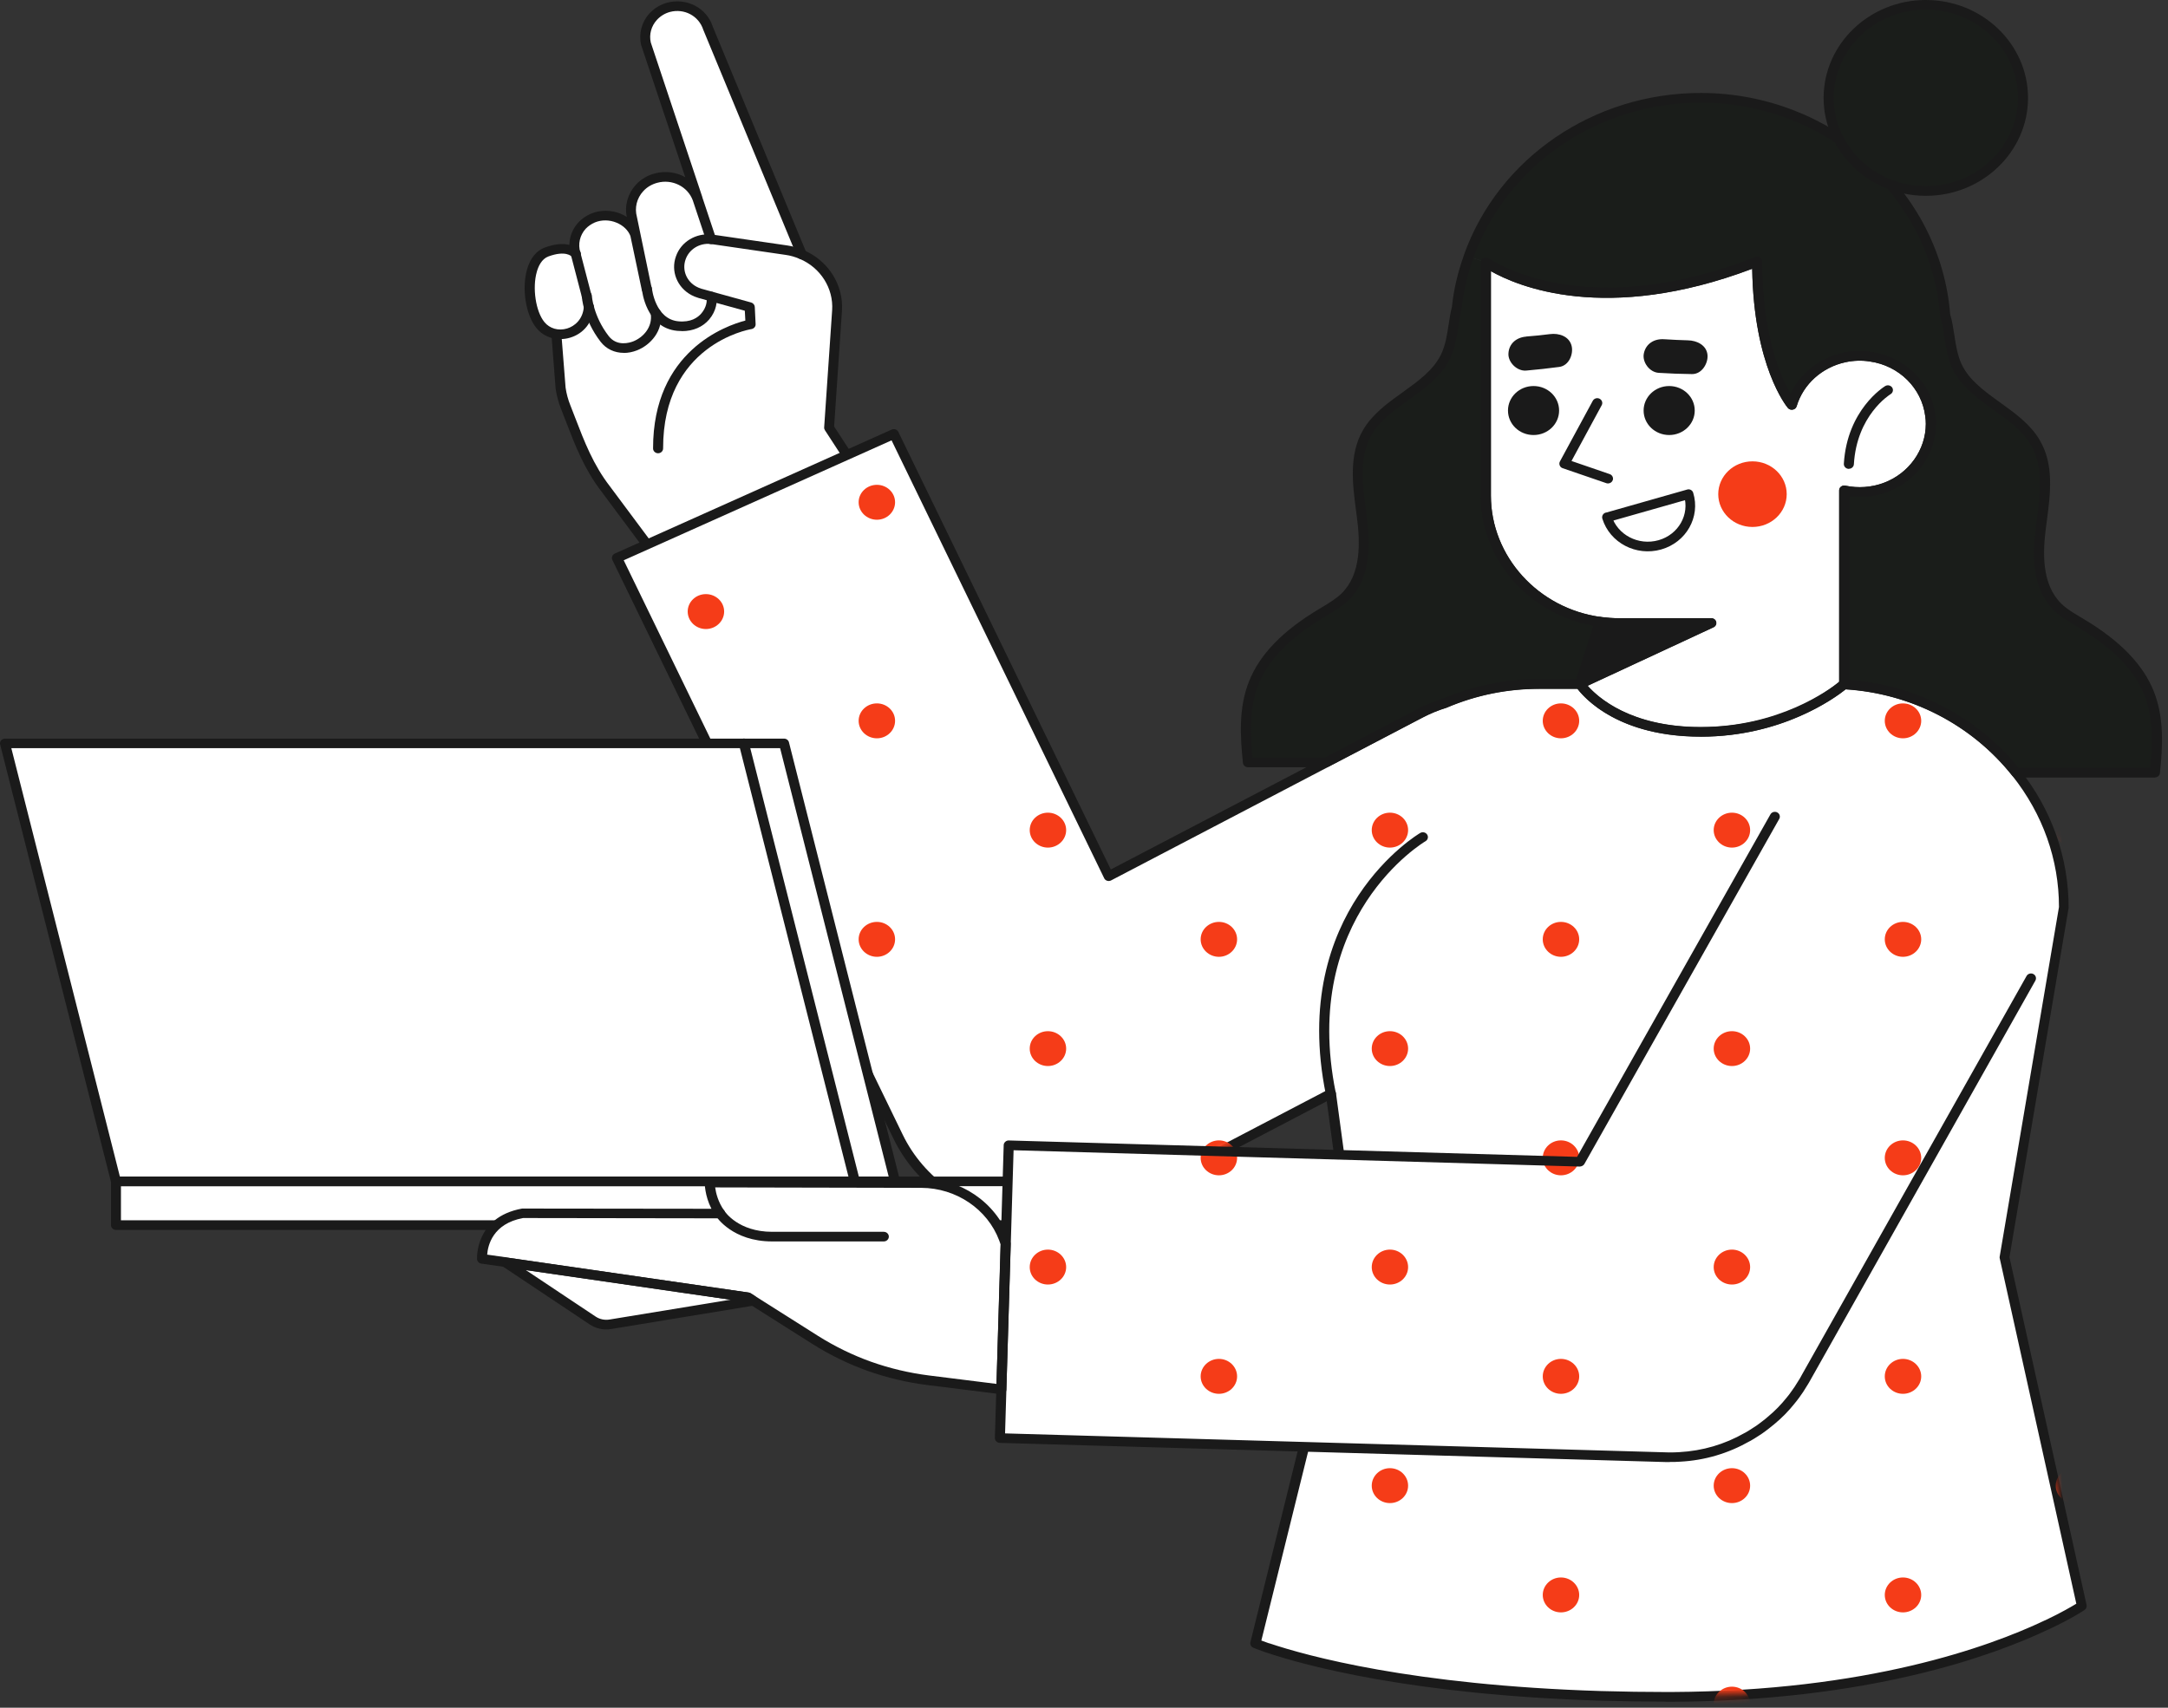
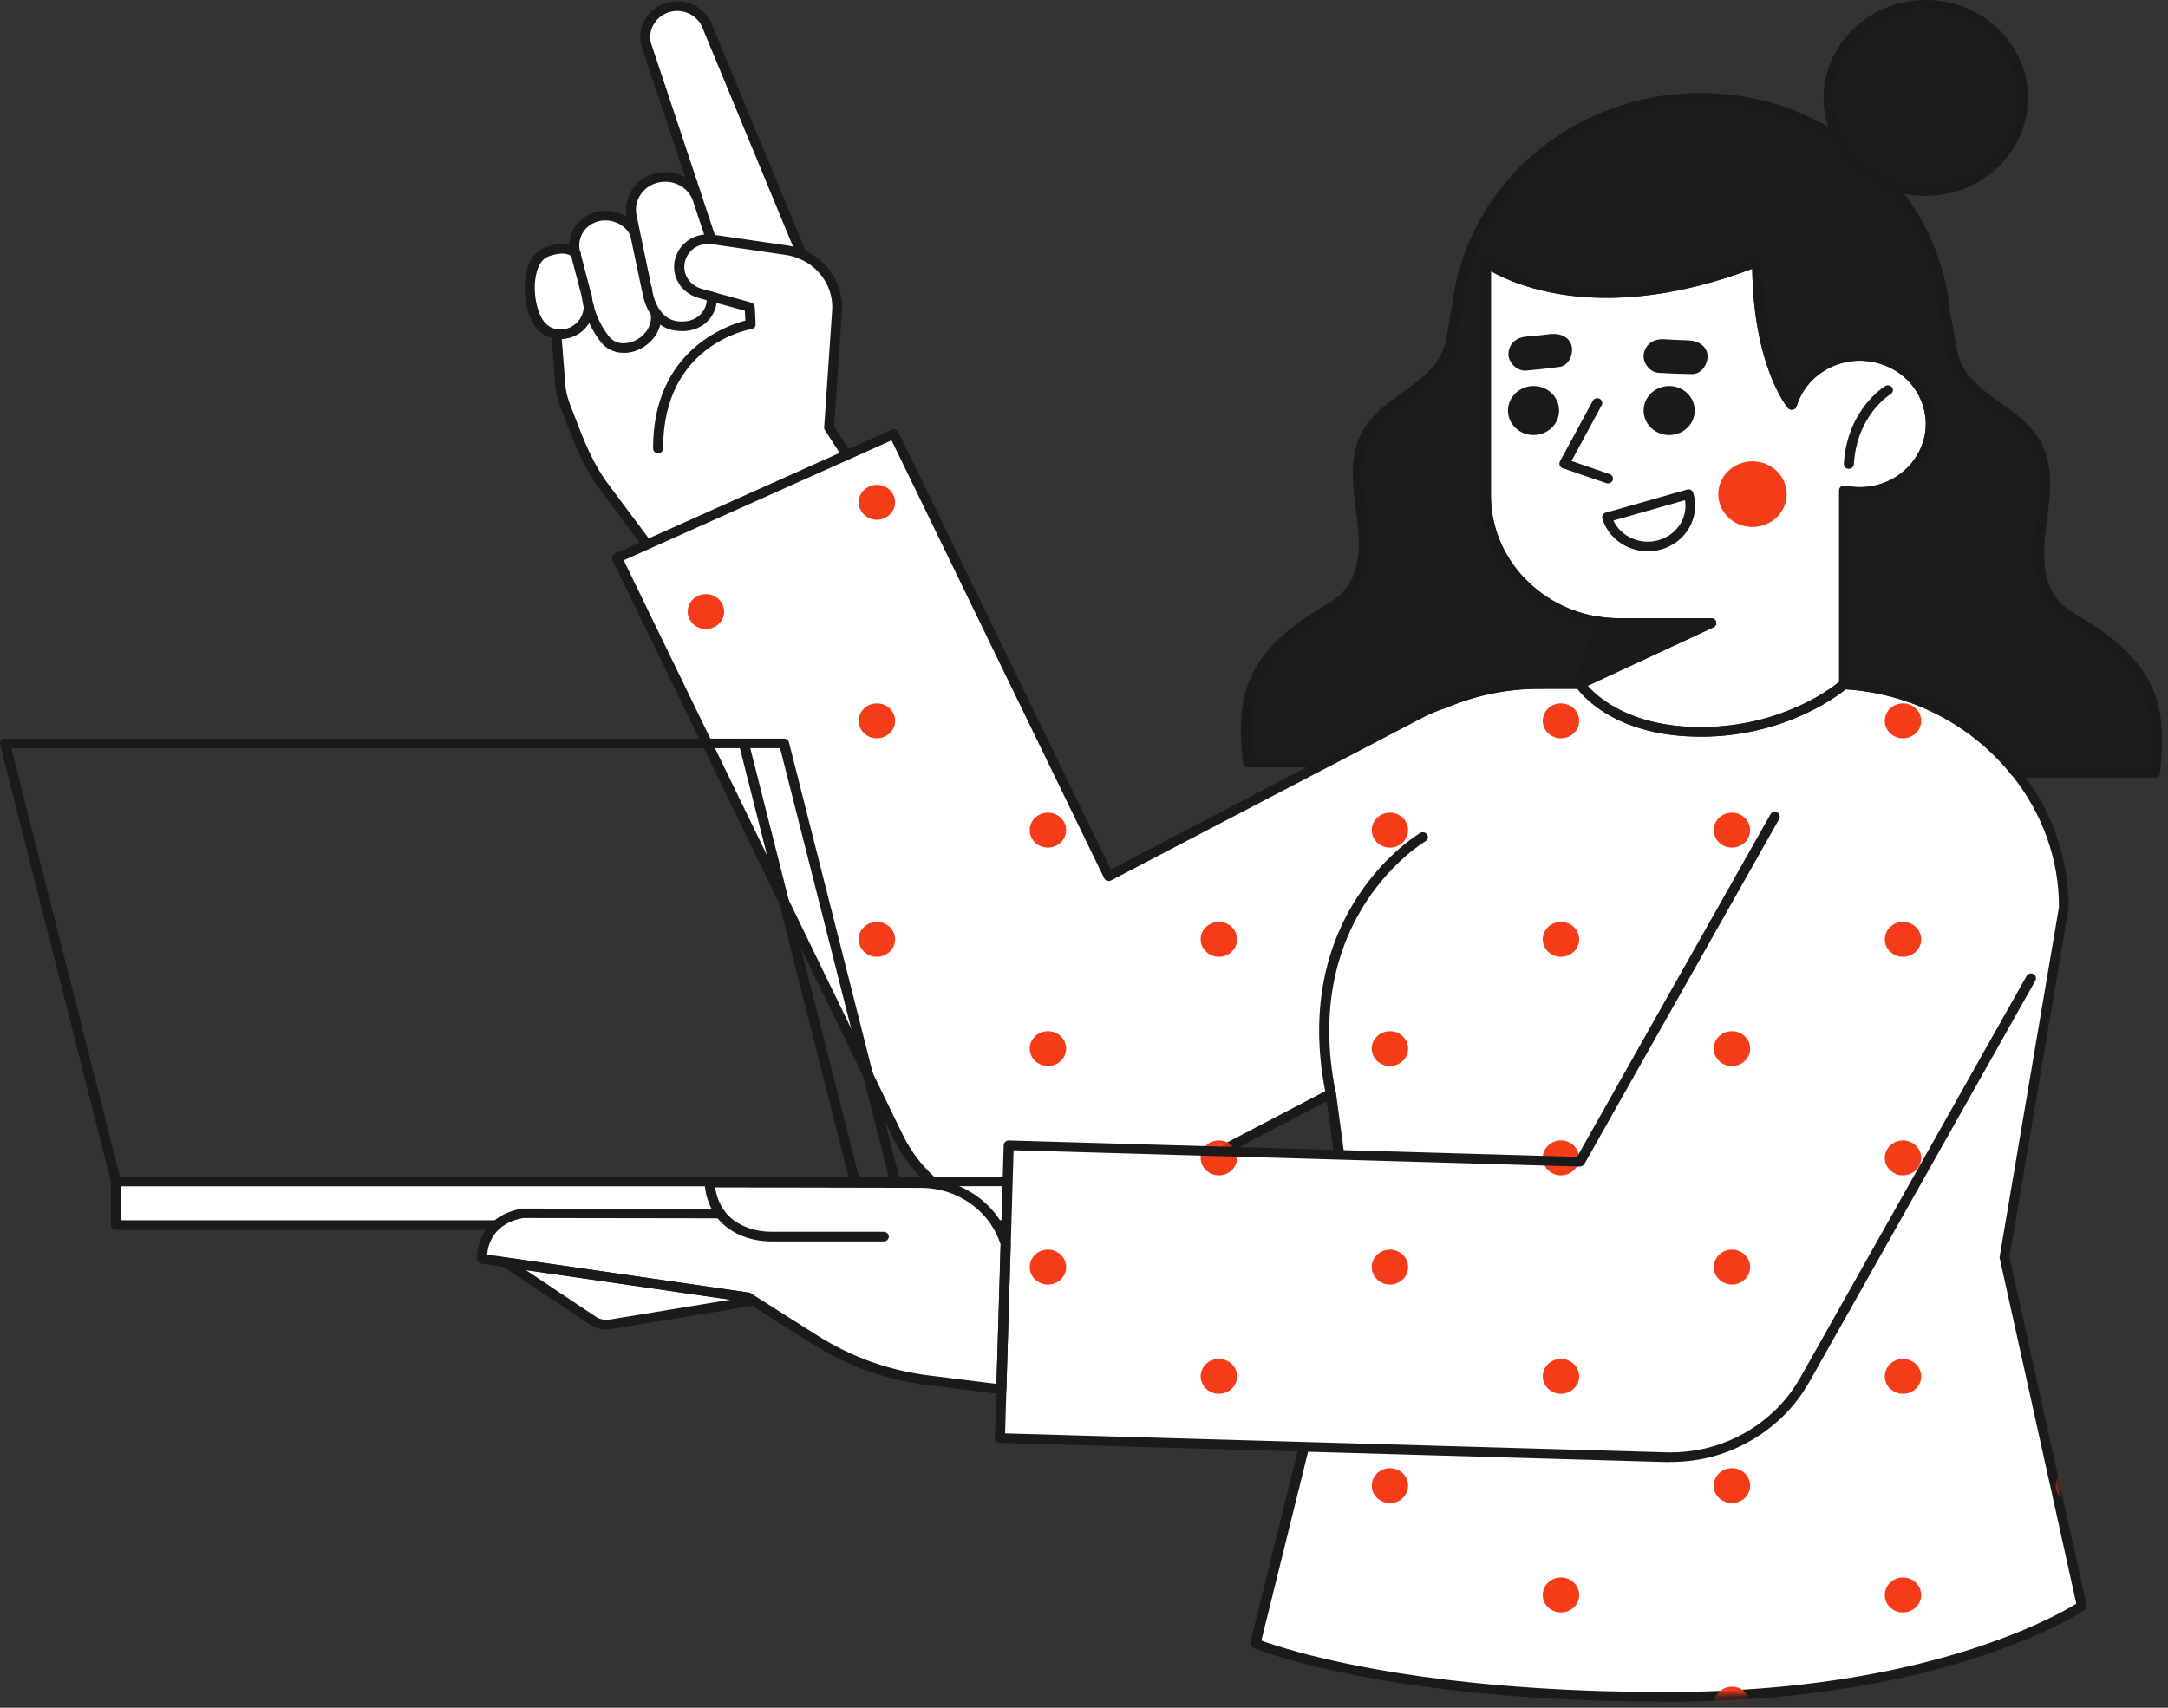
<svg xmlns="http://www.w3.org/2000/svg" width="297" height="234" viewBox="0 0 297 234" fill="none">
  <rect x="0" y="0" width="297" height="234" fill="#333333" stroke="none" />
  <path d="M117.5 64.604L92.197 79.379L82.995 67.022C80.306 63.545 79.076 59.779 77.513 55.803C77.169 54.944 76.93 54.065 76.804 53.156L76.231 45.783C75.387 45.664 74.595 45.254 74.011 44.545C72.042 42.097 71.844 35.664 74.856 34.535C77.867 33.406 78.878 34.775 78.878 34.775C78.43 33.396 78.805 31.948 79.743 30.909C80.15 30.479 80.66 30.119 81.244 29.87C83.484 28.941 86.236 30.01 87.059 32.197L88.622 39.56L86.611 29.86C86.204 28.361 86.642 26.833 87.632 25.744C88.216 25.115 88.977 24.635 89.904 24.395C92.301 23.756 94.792 24.995 95.605 27.252L88.508 5.954C88.205 4.616 88.612 3.257 89.508 2.278C90.05 1.679 90.779 1.239 91.613 0.999C93.916 0.4 96.313 1.649 97.011 3.846L109.851 34.855C112.904 36.153 114.926 39.19 114.697 42.547L113.602 58.6L117.51 64.604H117.5Z" fill="white" />
  <path d="M117.499 65.264C117.27 65.264 117.041 65.154 116.916 64.954L113.008 58.95C112.935 58.83 112.893 58.7 112.904 58.56L113.998 42.507C114.196 39.51 112.414 36.683 109.558 35.474C108.902 35.194 108.276 35.014 107.62 34.925L97.334 33.426C95.823 33.286 94.416 34.145 93.926 35.534C93.405 36.972 94.03 38.551 95.427 39.29C95.615 39.39 95.823 39.48 96.115 39.57L102.899 41.448C103.18 41.528 103.378 41.768 103.399 42.047L103.514 44.415C103.535 44.745 103.285 45.034 102.941 45.094C102.44 45.174 90.821 47.302 90.841 61.447C90.841 61.807 90.539 62.107 90.154 62.107C89.778 62.107 89.466 61.817 89.466 61.447C89.445 48.061 99.522 44.595 102.107 43.925L102.034 42.577L95.698 40.829C95.281 40.699 94.989 40.579 94.729 40.439C92.759 39.39 91.863 37.152 92.603 35.114C93.29 33.146 95.302 31.918 97.49 32.127L107.807 33.626C108.579 33.736 109.329 33.946 110.09 34.275C113.466 35.704 115.582 39.04 115.342 42.597L114.269 58.441L118.062 64.265C118.26 64.574 118.166 64.984 117.843 65.174C117.729 65.244 117.604 65.274 117.479 65.274L117.499 65.264Z" fill="#1A1A1A" />
  <path d="M92.197 80.039C91.978 80.039 91.77 79.939 91.635 79.759L82.433 67.401C80.067 64.335 78.816 61.098 77.493 57.661L76.868 56.043C76.503 55.134 76.253 54.195 76.117 53.256L75.544 45.844C75.586 45.484 75.93 45.164 76.294 45.184C76.669 45.224 76.951 45.484 76.909 45.844L77.482 53.116C77.597 53.915 77.816 54.755 78.149 55.574L78.785 57.212C80.067 60.548 81.286 63.705 83.548 66.632L92.76 79C92.979 79.299 92.906 79.709 92.604 79.919C92.479 79.999 92.343 80.039 92.208 80.039H92.197Z" fill="#1A1A1A" />
  <path d="M80.379 41.198C80.067 41.198 79.796 40.998 79.712 40.699L78.212 34.945C77.722 33.426 78.107 31.708 79.233 30.479C79.702 29.97 80.285 29.56 80.973 29.27C82.255 28.741 83.725 28.751 85.037 29.29C85.329 29.41 85.611 29.56 85.871 29.73C85.538 28.181 85.996 26.543 87.111 25.314C87.799 24.565 88.695 24.026 89.706 23.766C91.165 23.376 92.656 23.596 93.875 24.285L87.831 6.164C87.476 4.606 87.903 3.007 88.966 1.848C89.612 1.139 90.457 0.63 91.395 0.37C94.083 -0.349 96.835 1.099 97.647 3.657L110.466 34.615C110.601 34.955 110.434 35.334 110.08 35.474C109.726 35.604 109.33 35.444 109.184 35.104L96.345 4.086C95.73 2.168 93.729 1.119 91.77 1.639C91.082 1.828 90.467 2.208 89.998 2.718C89.216 3.567 88.904 4.725 89.154 5.824L96.22 27.023C96.22 27.023 96.22 27.043 96.22 27.053L98.064 32.587C98.179 32.937 97.981 33.306 97.616 33.416C97.251 33.526 96.866 33.336 96.751 32.987L94.907 27.452C94.208 25.554 92.082 24.495 90.05 25.045C89.3 25.244 88.633 25.634 88.122 26.194C87.237 27.153 86.913 28.471 87.247 29.7L89.269 39.44C89.342 39.8 89.102 40.139 88.727 40.219C88.352 40.289 87.997 40.059 87.914 39.7L86.361 32.337C86.069 31.568 85.382 30.889 84.454 30.509C83.495 30.11 82.411 30.099 81.494 30.479C81.004 30.689 80.577 30.989 80.233 31.348C79.431 32.227 79.15 33.466 79.504 34.585C79.504 34.595 79.504 34.615 79.514 34.625L81.015 40.379C81.025 40.429 81.036 40.489 81.036 40.539C81.036 40.839 80.827 41.098 80.515 41.178C80.463 41.188 80.4 41.198 80.348 41.198H80.379Z" fill="#1A1A1A" />
  <path d="M76.763 46.473C75.491 46.473 74.282 45.933 73.48 44.944C72.021 43.146 71.448 39.53 72.209 36.892C72.646 35.374 73.48 34.355 74.616 33.925C78.097 32.627 79.389 34.335 79.451 34.405C79.67 34.705 79.597 35.114 79.285 35.324C78.983 35.534 78.555 35.464 78.336 35.174C78.284 35.114 77.492 34.265 75.116 35.144C74.21 35.484 73.761 36.463 73.543 37.232C72.907 39.44 73.386 42.667 74.574 44.125C75.304 45.024 76.492 45.364 77.68 45.014C78.722 44.705 79.879 43.745 79.983 41.997C80.004 41.638 80.337 41.358 80.713 41.378C81.088 41.398 81.379 41.708 81.359 42.077C81.234 44.105 79.983 45.714 78.086 46.273C77.649 46.403 77.201 46.463 76.773 46.463L76.763 46.473Z" fill="#1A1A1A" />
  <path d="M85.454 48.351C84.193 48.351 83.036 47.822 82.275 46.823C79.899 43.746 79.712 40.709 79.701 40.579C79.68 40.219 79.972 39.91 80.347 39.89C80.743 39.87 81.046 40.149 81.077 40.509C81.077 40.539 81.264 43.306 83.38 46.043C84.516 47.512 86.256 46.972 86.757 46.773C88.111 46.233 89.435 44.815 89.143 42.967C89.091 42.607 89.351 42.267 89.727 42.217C90.102 42.177 90.456 42.417 90.508 42.777C90.904 45.324 89.112 47.272 87.278 48.001C86.663 48.241 86.048 48.361 85.454 48.361V48.351Z" fill="#1A1A1A" />
  <path d="M93.417 45.364C93.208 45.364 92.989 45.354 92.771 45.334C88.487 44.914 87.956 39.85 87.935 39.64C87.904 39.28 88.175 38.961 88.56 38.921C88.946 38.881 89.269 39.15 89.311 39.52C89.311 39.56 89.759 43.716 92.916 44.026C94.626 44.195 95.595 43.526 96.095 42.927C96.772 42.137 96.897 41.208 96.772 40.829C96.658 40.479 96.856 40.109 97.221 40C97.585 39.89 97.971 40.08 98.085 40.429C98.346 41.238 98.117 42.637 97.158 43.766C96.262 44.815 94.959 45.374 93.417 45.374V45.364Z" fill="#1A1A1A" />
  <path d="M219.15 85.363L219.182 85.193C220.026 85.303 220.87 85.363 221.745 85.363H234.428L216.451 93.714L219.15 85.363Z" fill="#1A1A1A" />
  <path d="M203.529 67.911C203.529 76.682 210.366 83.994 219.172 85.193L219.14 85.363L216.441 93.714H210.824C206.239 93.714 201.893 94.653 197.943 96.322H197.933C196.776 96.691 195.63 97.151 194.535 97.73L181.644 104.473H170.942C170.556 100.777 170.368 97.011 171.744 93.564C173.391 89.439 177.101 86.362 181.019 84.014C182.134 83.345 183.301 82.695 184.239 81.786C187.084 78.999 187.043 74.584 186.542 70.708C186.042 66.842 185.313 62.646 187.313 59.249C189.815 54.954 195.89 53.295 198.037 48.83C199.027 46.772 199.017 44.425 199.569 42.217C199.83 39.759 200.392 37.432 201.205 35.174L203.54 35.913V67.911H203.529Z" fill="#1A1D1A" />
  <path d="M252.593 93.764C262.201 94.294 270.716 98.949 276.218 105.882C280.303 111.026 282.731 117.44 282.731 124.363L274.613 172.244L285.212 220.025C285.212 220.025 283.638 221.104 280.418 222.622H280.407C272.779 226.249 255.928 232.372 229.041 232.492H228.217C225.112 232.492 222.152 232.442 219.317 232.362H219.307C193.097 231.553 178.434 227.388 173.703 225.789H173.693C172.546 225.39 171.984 225.16 171.984 225.16L185.26 171.525L182.332 149.837L152.662 165.351C145.159 169.257 136.186 168.268 129.819 163.533C129.777 163.503 129.735 163.483 129.704 163.453C126.911 161.525 124.587 158.918 123.045 155.741L84.527 76.432L122.461 59.439L151.881 120.037L181.655 104.473L194.546 97.73C195.65 97.151 196.786 96.691 197.943 96.332H197.954C201.903 94.643 206.249 93.704 210.834 93.704H216.451C216.451 93.704 220.61 100.257 232.969 100.257C245.329 100.257 251.905 94.334 252.593 93.754V93.764Z" fill="white" />
  <path d="M245.454 55.473C245.454 55.473 240.702 49.799 240.702 35.843C216.43 45.384 203.529 35.923 203.529 35.923L201.194 35.174V35.134C205.717 22.487 218.244 13.406 232.969 13.406C250.665 13.406 265.161 26.503 266.463 43.156C267.151 45.493 267.057 48.021 268.11 50.239C270.257 54.714 276.322 56.362 278.834 60.658C280.824 64.064 280.095 68.26 279.605 72.116C279.094 75.992 279.052 80.418 281.908 83.195C282.846 84.104 284.013 84.733 285.128 85.423C289.046 87.77 292.757 90.847 294.403 94.973C295.779 98.419 295.591 102.186 295.206 105.882H276.228C270.726 98.939 262.201 94.284 252.603 93.764L252.655 93.714V67.191C253.343 67.341 254.062 67.411 254.802 67.411C256.042 67.411 257.22 67.191 258.314 66.782C261.93 65.433 264.525 62.047 264.525 58.091C264.525 57.711 264.494 57.341 264.442 56.972C263.931 52.816 260.575 49.509 256.282 48.89C255.802 48.81 255.302 48.77 254.812 48.77C254.072 48.77 253.353 48.85 252.665 48.99C249.216 49.739 246.444 52.247 245.464 55.483L245.454 55.473Z" fill="#1A1D1A" />
  <path d="M240.702 35.843C240.702 49.799 245.454 55.473 245.454 55.473C246.433 52.236 249.195 49.739 252.655 48.98C253.343 48.83 254.062 48.76 254.802 48.76C255.302 48.76 255.792 48.8 256.271 48.88C260.565 49.499 263.92 52.806 264.431 56.962C264.483 57.331 264.514 57.701 264.514 58.081C264.514 62.036 261.93 65.423 258.303 66.772C257.22 67.181 256.032 67.401 254.791 67.401C254.051 67.401 253.332 67.321 252.645 67.181V93.704L252.592 93.754C251.905 94.334 244.703 100.257 232.969 100.257C220.609 100.257 216.451 93.704 216.451 93.704L234.428 85.353H221.745C220.88 85.353 220.026 85.283 219.182 85.183C210.375 83.984 203.539 76.671 203.539 67.9V35.913C203.539 35.913 216.43 45.373 240.712 35.833L240.702 35.843Z" fill="white" />
  <path d="M216.451 94.374C216.295 94.374 216.128 94.324 216.003 94.214C215.795 94.044 215.711 93.774 215.795 93.514L218.494 85.093C218.546 84.733 218.9 84.494 219.265 84.534C220.151 84.644 220.964 84.704 221.735 84.704H234.418C234.741 84.704 235.022 84.913 235.085 85.213C235.158 85.513 235.001 85.822 234.709 85.952L216.743 94.304C216.649 94.344 216.545 94.374 216.441 94.374H216.451ZM219.692 85.912L217.577 92.456L231.427 86.022H221.735C221.078 86.022 220.411 85.982 219.692 85.912Z" fill="#1A1A1A" />
  <path d="M228.206 233.162C225.392 233.162 222.474 233.122 219.285 233.032C193.336 232.233 178.673 228.177 173.515 226.449C173.483 226.449 173.462 226.439 173.442 226.429C172.274 226.019 171.691 225.779 171.691 225.779C171.389 225.649 171.222 225.33 171.295 225.02L184.54 171.505L181.758 150.896L152.974 165.95C145.45 169.866 136.185 169.127 129.38 164.072C129.359 164.052 129.224 163.962 129.203 163.942C126.327 161.964 123.94 159.207 122.408 156.041L83.891 76.732C83.734 76.402 83.88 76.012 84.224 75.853L122.158 58.86C122.325 58.79 122.512 58.78 122.679 58.84C122.856 58.9 122.992 59.02 123.065 59.179L152.172 119.138L194.201 97.171C195.274 96.601 196.431 96.122 197.63 95.752C197.64 95.752 197.65 95.742 197.661 95.742C201.84 93.974 206.258 93.075 210.823 93.075H216.44C216.68 93.075 216.899 93.195 217.024 93.395C217.065 93.454 221.171 99.638 232.948 99.638C244.724 99.638 251.352 93.944 252.112 93.295C252.248 93.175 252.446 93.125 252.602 93.135C262.117 93.654 270.913 98.17 276.738 105.512C281.084 110.987 283.387 117.52 283.387 124.393L275.279 172.264L285.846 219.925C285.899 220.185 285.794 220.445 285.576 220.595C285.513 220.645 283.919 221.723 280.688 223.252C280.657 223.262 280.636 223.272 280.605 223.282C272.882 226.948 255.968 233.062 228.998 233.182H228.164L228.206 233.162ZM173.848 225.16C173.848 225.16 173.9 225.17 173.921 225.18C178.965 226.878 193.471 230.914 219.316 231.713C222.505 231.803 225.403 231.843 228.216 231.843H229.04C255.802 231.723 272.518 225.649 280.104 222.043C280.136 222.033 280.156 222.023 280.188 222.013C282.397 220.964 283.814 220.125 284.44 219.745L273.945 172.404C273.924 172.324 273.924 172.244 273.945 172.164L282.064 124.283C282.064 117.8 279.854 111.556 275.686 106.311C270.152 99.338 261.846 95.033 252.842 94.463C251.341 95.672 244.109 100.947 232.989 100.947C221.87 100.947 217.149 95.762 216.107 94.394H210.854C206.509 94.394 202.288 95.243 198.307 96.921C198.265 96.951 198.213 96.971 198.171 96.981C197.025 97.331 195.92 97.79 194.889 98.329L152.213 120.637C152.046 120.727 151.848 120.737 151.671 120.687C151.494 120.627 151.338 120.507 151.265 120.337L122.137 60.338L85.444 76.772L123.669 155.481C125.107 158.448 127.337 161.025 130.109 162.943L130.235 163.033C136.612 167.769 145.283 168.468 152.328 164.792L181.997 149.277C182.196 149.178 182.435 149.168 182.644 149.277C182.842 149.377 182.988 149.567 183.019 149.777L185.947 171.465C185.958 171.545 185.947 171.625 185.937 171.705L172.795 224.79C173.056 224.89 173.41 225.02 173.869 225.18L173.848 225.16Z" fill="#1A1A1A" />
  <path d="M295.196 106.551H276.218C275.999 106.551 275.801 106.451 275.666 106.291C270.08 99.248 261.66 94.933 252.551 94.423C252.28 94.413 252.051 94.243 251.947 94.004C251.884 93.844 251.884 93.664 251.947 93.504V67.181C251.947 66.981 252.041 66.792 252.207 66.672C252.374 66.542 252.583 66.502 252.791 66.542C254.542 66.911 256.386 66.782 258.043 66.162C261.493 64.883 263.817 61.637 263.817 58.081C263.817 57.731 263.796 57.391 263.744 57.051C263.275 53.185 260.159 50.099 256.167 49.529C255.052 49.349 253.906 49.389 252.801 49.629C249.592 50.328 247.028 52.636 246.121 55.663C246.048 55.903 245.85 56.083 245.59 56.123C245.34 56.172 245.079 56.083 244.923 55.893C244.725 55.663 240.244 50.149 240.035 36.822C219.943 44.414 207.823 39.19 204.238 37.162V67.92C204.238 76.232 210.709 83.375 219.297 84.543C219.474 84.573 219.641 84.663 219.755 84.803C219.859 84.943 219.912 85.123 219.88 85.293L219.849 85.463L217.129 93.914C217.035 94.194 216.775 94.373 216.472 94.373H210.855C206.51 94.373 202.289 95.222 198.308 96.901C198.266 96.931 198.214 96.951 198.173 96.961C197.026 97.31 195.922 97.77 194.89 98.309L181.999 105.052C181.894 105.102 181.78 105.132 181.665 105.132H170.962C170.608 105.132 170.316 104.873 170.275 104.543C169.91 101.047 169.639 97.011 171.119 93.334C172.588 89.658 175.714 86.431 180.675 83.465L181.102 83.205C182.04 82.645 183.009 82.066 183.77 81.327C186.511 78.649 186.334 74.294 185.875 70.787L185.771 69.998C185.292 66.382 184.76 62.286 186.73 58.92C188.001 56.732 190.117 55.213 192.159 53.745C194.327 52.187 196.38 50.718 197.422 48.54C198.016 47.301 198.225 45.953 198.443 44.514C198.569 43.705 198.694 42.866 198.902 42.047C199.142 39.719 199.684 37.392 200.528 35.014C200.528 34.974 200.538 34.934 200.559 34.904C205.301 21.638 218.338 12.737 232.98 12.737C250.811 12.737 265.828 26.073 267.162 43.096C267.433 43.955 267.579 44.964 267.735 45.943C267.954 47.371 268.163 48.72 268.746 49.949C269.788 52.117 271.841 53.595 274.009 55.154C276.051 56.622 278.167 58.14 279.438 60.328C281.408 63.685 280.897 67.611 280.397 71.397L280.293 72.186C279.834 75.683 279.657 80.048 282.398 82.725C283.117 83.425 283.993 83.954 284.92 84.504L285.504 84.853C290.454 87.82 293.58 91.047 295.05 94.723C296.519 98.399 296.259 102.435 295.894 105.932C295.863 106.271 295.56 106.521 295.206 106.521L295.196 106.551ZM276.562 105.232H294.57C294.883 102.026 295.039 98.429 293.757 95.222C292.403 91.826 289.453 88.809 284.764 85.992L284.18 85.642C283.232 85.073 282.242 84.474 281.408 83.664C278.25 80.578 278.417 75.832 278.917 72.036L279.022 71.237C279.491 67.661 279.98 63.955 278.23 60.977C277.094 59.029 275.187 57.661 273.175 56.212C270.966 54.624 268.673 52.986 267.485 50.508C266.818 49.1 266.578 47.601 266.36 46.143C266.214 45.164 266.068 44.245 265.797 43.346C265.776 43.286 265.776 43.226 265.776 43.166C264.494 26.862 250.081 14.066 232.97 14.066C218.932 14.066 206.447 22.587 201.872 35.274C201.872 35.314 201.851 35.354 201.841 35.384C201.007 37.691 200.486 39.949 200.236 42.277C200.028 43.126 199.902 43.935 199.788 44.714C199.559 46.173 199.329 47.691 198.652 49.1C197.464 51.577 195.182 53.215 192.962 54.804C190.94 56.252 189.033 57.621 187.908 59.569C186.157 62.556 186.647 66.262 187.115 69.838L187.22 70.628C187.72 74.414 187.887 79.169 184.729 82.256C183.854 83.105 182.811 83.724 181.811 84.324L181.384 84.583C176.684 87.391 173.745 90.407 172.39 93.814C171.108 97.021 171.265 100.627 171.577 103.824H181.478L194.212 97.16C195.286 96.591 196.443 96.112 197.641 95.742C197.651 95.742 197.662 95.732 197.672 95.732C201.851 93.964 206.27 93.065 210.835 93.065H215.941L218.307 85.732C209.438 84.164 202.841 76.632 202.841 67.92V35.943C202.841 35.693 202.987 35.464 203.227 35.354C203.467 35.244 203.738 35.274 203.946 35.424C204.071 35.514 216.858 44.504 240.442 35.244C240.65 35.164 240.9 35.184 241.088 35.304C241.275 35.424 241.39 35.633 241.39 35.853C241.39 46.113 243.995 51.817 245.277 54.005C246.601 51.167 249.258 49.05 252.489 48.34C253.781 48.071 255.125 48.021 256.376 48.23C260.961 48.89 264.557 52.456 265.109 56.892C265.161 57.271 265.192 57.671 265.192 58.09C265.192 62.176 262.525 65.922 258.544 67.401C256.897 68.02 255.094 68.22 253.333 67.98V93.165C262.462 93.854 270.872 98.229 276.552 105.242L276.562 105.232Z" fill="#1A1A1A" />
  <path d="M232.969 100.927C220.37 100.927 216.045 94.334 215.868 94.054C215.764 93.894 215.743 93.704 215.795 93.524C215.847 93.345 215.982 93.195 216.16 93.115L231.437 86.022H221.746C220.912 86.022 220.047 85.962 219.098 85.842C209.834 84.584 202.852 76.871 202.852 67.911V35.923C202.852 35.673 202.997 35.444 203.237 35.334C203.477 35.224 203.758 35.254 203.956 35.404C204.081 35.494 216.868 44.505 240.452 35.234C240.66 35.154 240.91 35.174 241.098 35.294C241.286 35.414 241.4 35.624 241.4 35.843C241.4 46.063 244.006 51.787 245.298 53.995C246.621 51.158 249.279 49.04 252.509 48.341C253.802 48.071 255.146 48.021 256.397 48.231C260.982 48.89 264.577 52.456 265.13 56.892C265.182 57.272 265.213 57.681 265.213 58.091C265.213 62.176 262.545 65.923 258.564 67.401C256.918 68.02 255.115 68.22 253.354 67.981V93.724C253.354 93.914 253.27 94.084 253.124 94.214C252.249 94.953 244.818 100.937 232.98 100.937L232.969 100.927ZM217.504 93.964C218.869 95.522 223.371 99.618 232.969 99.618C243.693 99.618 250.592 94.523 251.957 93.424V67.191C251.957 66.992 252.051 66.802 252.218 66.682C252.384 66.552 252.593 66.512 252.801 66.552C254.552 66.922 256.397 66.792 258.054 66.172C261.503 64.894 263.827 61.647 263.827 58.091C263.827 57.741 263.806 57.401 263.754 57.062C263.285 53.196 260.169 50.109 256.178 49.539C255.063 49.359 253.916 49.4 252.812 49.639C249.602 50.339 247.038 52.646 246.132 55.673C246.059 55.913 245.861 56.093 245.6 56.133C245.35 56.183 245.089 56.093 244.933 55.903C244.735 55.673 240.254 50.159 240.045 36.832C219.953 44.425 207.833 39.19 204.248 37.152V67.921C204.248 76.232 210.72 83.375 219.307 84.544C220.193 84.653 220.995 84.713 221.766 84.713H234.449C234.772 84.713 235.054 84.923 235.116 85.223C235.189 85.523 235.033 85.832 234.741 85.962L217.525 93.964H217.504Z" fill="#1A1A1A" />
  <path d="M182.31 150.506C181.987 150.506 181.695 150.287 181.633 149.977C176.526 124.833 194.378 114.233 194.566 114.133C194.889 113.944 195.316 114.044 195.514 114.363C195.712 114.673 195.608 115.083 195.275 115.272C195.097 115.372 178.069 125.532 182.988 149.737C183.061 150.097 182.811 150.436 182.446 150.506C182.404 150.506 182.352 150.516 182.31 150.516V150.506Z" fill="#1A1A1A" />
  <path d="M263.817 26.163C271.167 26.163 277.125 20.452 277.125 13.406C277.125 6.361 271.167 0.649 263.817 0.649C256.467 0.649 250.509 6.361 250.509 13.406C250.509 20.452 256.467 26.163 263.817 26.163Z" fill="#1A1D1A" />
  <path d="M263.828 26.833C256.105 26.833 249.821 20.809 249.821 13.416C249.821 6.024 256.105 0 263.828 0C271.55 0 277.824 6.024 277.824 13.416C277.824 20.809 271.539 26.833 263.828 26.833ZM263.828 1.309C256.866 1.309 251.207 6.733 251.207 13.406C251.207 20.079 256.877 25.504 263.828 25.504C270.779 25.504 276.448 20.079 276.448 13.406C276.448 6.733 270.789 1.309 263.828 1.309Z" fill="#1A1A1A" />
  <path d="M253.281 64.245C253.281 64.245 253.26 64.245 253.239 64.245C252.864 64.225 252.572 63.915 252.593 63.545C253.041 56.143 258.054 53.026 258.262 52.896C258.585 52.706 259.002 52.796 259.21 53.096C259.419 53.406 259.315 53.815 259.002 54.005C258.814 54.125 254.364 56.922 253.968 63.615C253.948 63.965 253.645 64.235 253.281 64.235V64.245Z" fill="#1A1A1A" />
  <path d="M228.665 59.609C230.599 59.609 232.166 58.106 232.166 56.253C232.166 54.399 230.599 52.896 228.665 52.896C226.731 52.896 225.163 54.399 225.163 56.253C225.163 58.106 226.731 59.609 228.665 59.609Z" fill="#1A1A1A" />
  <path d="M206.582 56.253C206.582 58.111 208.145 59.609 210.084 59.609C212.022 59.609 213.585 58.111 213.585 56.253C213.585 54.395 212.022 52.896 210.084 52.896C208.145 52.896 206.582 54.395 206.582 56.253Z" fill="#1A1A1A" />
  <path d="M209.072 46.113C210.125 46.033 211.438 45.903 212.313 45.783C213.564 45.614 214.981 46.073 215.304 47.412C215.565 48.511 214.95 50.099 213.605 50.279C212.094 50.478 210.594 50.648 209.072 50.778C207.801 50.878 206.581 49.629 206.644 48.451C206.706 47.102 207.717 46.233 209.072 46.123V46.113Z" fill="#1A1A1A" />
  <path d="M227.968 46.483C229.02 46.552 230.344 46.612 231.219 46.632C232.48 46.652 233.814 47.312 233.918 48.67C234.002 49.789 233.147 51.278 231.792 51.258C230.271 51.238 228.749 51.188 227.228 51.088C225.956 51.008 224.945 49.599 225.195 48.431C225.466 47.102 226.602 46.393 227.968 46.483Z" fill="#1A1A1A" />
  <path d="M220.276 66.242C220.203 66.242 220.12 66.232 220.047 66.202L214.075 64.154C213.888 64.095 213.742 63.955 213.669 63.775C213.596 63.595 213.606 63.395 213.7 63.225L218.202 54.914C218.379 54.594 218.796 54.464 219.13 54.634C219.463 54.804 219.599 55.204 219.422 55.523L215.284 63.166L220.516 64.964C220.87 65.084 221.058 65.463 220.933 65.803C220.828 66.073 220.568 66.242 220.287 66.242H220.276Z" fill="#1A1A1A" />
  <path d="M220.141 70.878C221.058 73.835 224.288 75.533 227.394 74.654C230.479 73.775 232.229 70.668 231.323 67.711L220.151 70.888L220.141 70.878Z" fill="white" stroke="#1A1A1A" stroke-width="1.32" stroke-linecap="round" stroke-linejoin="round" />
  <path d="M240.076 72.206C242.666 72.206 244.766 70.194 244.766 67.711C244.766 65.228 242.666 63.215 240.076 63.215C237.486 63.215 235.387 65.228 235.387 67.711C235.387 70.194 237.486 72.206 240.076 72.206Z" fill="#F53C18" />
  <path d="M15.891 167.869L158.31 167.869V161.875L15.891 161.875V167.869Z" fill="white" />
-   <path d="M15.881 161.875H122.616L107.401 101.856H0.676L15.881 161.875Z" fill="white" />
  <path d="M158.31 168.528H15.892C15.517 168.528 15.204 168.228 15.204 167.869V161.875C15.204 161.515 15.517 161.216 15.892 161.216H158.31C158.686 161.216 158.998 161.515 158.998 161.875V167.869C158.998 168.228 158.686 168.528 158.31 168.528ZM16.569 167.209H157.612V162.534H16.569V167.209Z" fill="#1A1A1A" />
  <path d="M122.617 162.534H15.892C15.579 162.534 15.298 162.325 15.225 162.035L0.02 102.016C-0.032 101.816 0.02 101.617 0.145 101.457C0.281 101.297 0.479 101.207 0.687 101.207H107.412C107.725 101.207 108.006 101.417 108.079 101.707L123.284 161.725C123.336 161.925 123.284 162.125 123.159 162.285C123.024 162.444 122.826 162.534 122.617 162.534ZM16.423 161.216H121.742L106.87 102.516H1.552L16.423 161.216Z" fill="#1A1A1A" />
  <path d="M117.105 162.534C116.792 162.534 116.511 162.334 116.438 162.035L101.233 102.016C101.139 101.666 101.368 101.307 101.744 101.217C102.108 101.127 102.483 101.347 102.577 101.706L117.782 161.725C117.876 162.075 117.647 162.434 117.271 162.524C117.219 162.534 117.157 162.544 117.105 162.544V162.534Z" fill="#1A1A1A" />
  <path d="M122.618 168.528C122.242 168.528 121.93 168.228 121.93 167.869V161.875C121.93 161.515 122.242 161.216 122.618 161.216C122.993 161.216 123.305 161.515 123.305 161.875V167.869C123.305 168.228 122.993 168.528 122.618 168.528Z" fill="#1A1A1A" />
  <path d="M102.463 177.758L102.984 178.088L102.828 178.298L83.621 181.454C82.767 181.604 81.902 181.414 81.183 180.945L69.198 172.953L102.463 177.768V177.758Z" fill="white" />
  <path d="M269.737 106.861C279.867 112.085 283.702 124.313 278.241 134.043L247.467 188.677L247.216 189.127C247.144 189.257 247.06 189.376 246.987 189.506C246.654 190.056 246.31 190.605 245.924 191.115C245.737 191.374 245.539 191.624 245.33 191.884C244.528 192.903 243.621 193.822 242.631 194.641C242.381 194.851 242.131 195.051 241.87 195.25C241.704 195.38 241.526 195.51 241.349 195.65C241.12 195.82 240.88 195.99 240.63 196.14C240.588 196.17 240.547 196.209 240.495 196.229C240.151 196.449 239.796 196.669 239.432 196.879C239.4 196.909 239.38 196.919 239.348 196.919C236.597 198.487 233.46 199.456 230.115 199.636C229.646 199.676 229.177 199.676 228.708 199.676H228.177L136.969 197.049L137.177 190.375L137.552 177.698L137.771 170.406L138.188 156.94L216.442 159.197L241.37 115.042C246.831 105.322 259.587 101.636 269.716 106.881H269.727L269.737 106.861Z" fill="white" />
  <mask id="mask0_147_252" style="mask-type:luminance" maskUnits="userSpaceOnUse" x="84" y="59" width="202" height="174">
    <path d="M274.614 172.254L282.045 128.459L282.732 124.373C282.732 117.45 280.315 111.036 276.219 105.892C270.717 98.949 262.192 94.294 252.594 93.764C251.906 94.344 244.705 100.267 232.97 100.267C220.611 100.267 216.452 93.714 216.452 93.714H210.835C206.25 93.714 201.904 94.653 197.955 96.322H197.944C196.787 96.691 195.641 97.151 194.547 97.73L181.656 104.473L151.882 120.037L122.462 59.439L84.528 76.432L123.046 155.741C124.588 158.918 126.912 161.535 129.705 163.453C129.736 163.483 129.778 163.503 129.82 163.533C132.217 165.311 134.978 166.55 137.886 167.209L137.792 170.386L137.573 177.678L137.198 190.355L136.99 197.029L178.644 198.227L171.984 225.15C171.984 225.15 172.547 225.39 173.694 225.779H173.704C178.435 227.378 193.098 231.543 219.308 232.352H219.318C222.153 232.432 225.113 232.482 228.218 232.482H229.042C255.929 232.362 272.79 226.239 280.408 222.612H280.419C283.639 221.094 285.213 220.015 285.213 220.015L274.614 172.234V172.254ZM167.17 157.759L182.322 149.847L183.448 158.238L167.17 157.759Z" fill="white" />
  </mask>
  <g mask="url(#mask0_147_252)">
    <path d="M122.619 218.546C122.619 219.865 121.504 220.934 120.128 220.934C118.752 220.934 117.627 219.865 117.627 218.546C117.627 217.228 118.752 216.149 120.128 216.149C121.504 216.149 122.619 217.228 122.619 218.546Z" fill="#F53C18" />
    <path d="M122.619 68.819C122.619 70.138 121.504 71.217 120.128 71.217C118.752 71.217 117.627 70.138 117.627 68.819C117.627 67.501 118.752 66.432 120.128 66.432C121.504 66.432 122.619 67.501 122.619 68.819Z" fill="#F53C18" />
    <path d="M122.619 98.769C122.619 100.087 121.504 101.166 120.128 101.166C118.752 101.166 117.627 100.087 117.627 98.769C117.627 97.45 118.752 96.381 120.128 96.381C121.504 96.381 122.619 97.45 122.619 98.769Z" fill="#F53C18" />
    <path d="M146.056 203.572C146.056 204.89 144.931 205.959 143.555 205.959C142.18 205.959 141.064 204.89 141.064 203.572C141.064 202.253 142.18 201.174 143.555 201.174C144.931 201.174 146.056 202.253 146.056 203.572Z" fill="#F53C18" />
    <path d="M146.056 173.622C146.056 174.941 144.931 176.01 143.555 176.01C142.18 176.01 141.064 174.941 141.064 173.622C141.064 172.304 142.18 171.225 143.555 171.225C144.931 171.225 146.056 172.304 146.056 173.622Z" fill="#F53C18" />
    <path d="M169.473 128.708C169.473 130.027 168.358 131.106 166.983 131.106C165.607 131.106 164.481 130.027 164.481 128.708C164.481 127.39 165.607 126.321 166.983 126.321C168.358 126.321 169.473 127.39 169.473 128.708Z" fill="#F53C18" />
    <path d="M169.473 188.597C169.473 189.916 168.358 190.985 166.983 190.985C165.607 190.985 164.481 189.916 164.481 188.597C164.481 187.278 165.607 186.199 166.983 186.199C168.358 186.199 169.473 187.278 169.473 188.597Z" fill="#F53C18" />
    <path d="M169.473 218.546C169.473 219.865 168.358 220.934 166.983 220.934C165.607 220.934 164.481 219.865 164.481 218.546C164.481 217.228 165.607 216.149 166.983 216.149C168.358 216.149 169.473 217.228 169.473 218.546Z" fill="#F53C18" />
    <path d="M146.056 83.794C146.056 85.113 144.931 86.192 143.555 86.192C142.18 86.192 141.064 85.113 141.064 83.794C141.064 82.475 142.18 81.406 143.555 81.406C144.931 81.406 146.056 82.475 146.056 83.794Z" fill="#F53C18" />
    <path d="M146.056 113.744C146.056 115.062 144.931 116.141 143.555 116.141C142.18 116.141 141.064 115.062 141.064 113.744C141.064 112.425 142.18 111.356 143.555 111.356C144.931 111.356 146.056 112.425 146.056 113.744Z" fill="#F53C18" />
    <path d="M146.056 143.683C146.056 145.002 144.931 146.071 143.555 146.071C142.18 146.071 141.064 145.002 141.064 143.683C141.064 142.365 142.18 141.296 143.555 141.296C144.931 141.296 146.056 142.365 146.056 143.683Z" fill="#F53C18" />
    <path d="M169.473 158.658C169.473 159.976 168.358 161.045 166.983 161.045C165.607 161.045 164.481 159.976 164.481 158.658C164.481 157.339 165.607 156.26 166.983 156.26C168.358 156.26 169.473 157.339 169.473 158.658Z" fill="#F53C18" />
    <path d="M169.473 68.819C169.473 70.138 168.358 71.217 166.983 71.217C165.607 71.217 164.481 70.138 164.481 68.819C164.481 67.501 165.607 66.432 166.983 66.432C168.358 66.432 169.473 67.501 169.473 68.819Z" fill="#F53C18" />
    <path d="M146.056 233.511C146.056 234.83 144.931 235.899 143.555 235.899C142.18 235.899 141.064 234.83 141.064 233.511C141.064 232.192 142.18 231.114 143.555 231.114C144.931 231.114 146.056 232.192 146.056 233.511Z" fill="#F53C18" />
    <path d="M169.473 98.769C169.473 100.088 168.358 101.166 166.983 101.166C165.607 101.166 164.481 100.088 164.481 98.769C164.481 97.45 165.607 96.381 166.983 96.381C168.358 96.381 169.473 97.45 169.473 98.769Z" fill="#F53C18" />
    <path d="M192.9 113.744C192.9 115.062 191.785 116.141 190.41 116.141C189.034 116.141 187.919 115.062 187.919 113.744C187.919 112.425 189.034 111.356 190.41 111.356C191.785 111.356 192.9 112.425 192.9 113.744Z" fill="#F53C18" />
    <path d="M190.41 146.071C191.785 146.071 192.9 145.002 192.9 143.683C192.9 142.364 191.785 141.295 190.41 141.295C189.034 141.295 187.919 142.364 187.919 143.683C187.919 145.002 189.034 146.071 190.41 146.071Z" fill="#F53C18" />
    <path d="M192.9 173.623C192.9 174.941 191.785 176.01 190.41 176.01C189.034 176.01 187.919 174.941 187.919 173.623C187.919 172.304 189.034 171.225 190.41 171.225C191.785 171.225 192.9 172.304 192.9 173.623Z" fill="#F53C18" />
    <path d="M239.755 143.683C239.755 145.002 238.639 146.071 237.264 146.071C235.888 146.071 234.763 145.002 234.763 143.683C234.763 142.364 235.888 141.295 237.264 141.295C238.639 141.295 239.755 142.364 239.755 143.683Z" fill="#F53C18" />
    <path d="M239.755 233.511C239.755 234.83 238.639 235.899 237.264 235.899C235.888 235.899 234.763 234.83 234.763 233.511C234.763 232.193 235.888 231.114 237.264 231.114C238.639 231.114 239.755 232.193 239.755 233.511Z" fill="#F53C18" />
    <path d="M216.338 218.546C216.338 219.865 215.212 220.934 213.836 220.934C212.461 220.934 211.346 219.865 211.346 218.546C211.346 217.228 212.461 216.149 213.836 216.149C215.212 216.149 216.338 217.228 216.338 218.546Z" fill="#F53C18" />
    <path d="M216.338 128.708C216.338 130.027 215.212 131.106 213.836 131.106C212.461 131.106 211.346 130.027 211.346 128.708C211.346 127.389 212.461 126.321 213.836 126.321C215.212 126.321 216.338 127.389 216.338 128.708Z" fill="#F53C18" />
    <path d="M239.755 83.794C239.755 85.113 238.639 86.192 237.264 86.192C235.888 86.192 234.763 85.113 234.763 83.794C234.763 82.476 235.888 81.407 237.264 81.407C238.639 81.407 239.755 82.476 239.755 83.794Z" fill="#F53C18" />
    <path d="M216.338 68.819C216.338 70.138 215.212 71.217 213.836 71.217C212.461 71.217 211.346 70.138 211.346 68.819C211.346 67.501 212.461 66.432 213.836 66.432C215.212 66.432 216.338 67.501 216.338 68.819Z" fill="#F53C18" />
    <path d="M216.338 158.658C216.338 159.976 215.212 161.045 213.836 161.045C212.461 161.045 211.346 159.976 211.346 158.658C211.346 157.339 212.461 156.26 213.836 156.26C215.212 156.26 216.338 157.339 216.338 158.658Z" fill="#F53C18" />
    <path d="M192.9 233.511C192.9 234.83 191.785 235.899 190.41 235.899C189.034 235.899 187.919 234.83 187.919 233.511C187.919 232.193 189.034 231.114 190.41 231.114C191.785 231.114 192.9 232.193 192.9 233.511Z" fill="#F53C18" />
    <path d="M216.338 188.597C216.338 189.916 215.212 190.985 213.836 190.985C212.461 190.985 211.346 189.916 211.346 188.597C211.346 187.278 212.461 186.199 213.836 186.199C215.212 186.199 216.338 187.278 216.338 188.597Z" fill="#F53C18" />
    <path d="M239.755 113.744C239.755 115.062 238.639 116.141 237.264 116.141C235.888 116.141 234.763 115.062 234.763 113.744C234.763 112.425 235.888 111.356 237.264 111.356C238.639 111.356 239.755 112.425 239.755 113.744Z" fill="#F53C18" />
    <path d="M239.755 203.572C239.755 204.891 238.639 205.959 237.264 205.959C235.888 205.959 234.763 204.891 234.763 203.572C234.763 202.253 235.888 201.174 237.264 201.174C238.639 201.174 239.755 202.253 239.755 203.572Z" fill="#F53C18" />
    <path d="M192.9 203.572C192.9 204.891 191.785 205.959 190.41 205.959C189.034 205.959 187.919 204.891 187.919 203.572C187.919 202.253 189.034 201.174 190.41 201.174C191.785 201.174 192.9 202.253 192.9 203.572Z" fill="#F53C18" />
    <path d="M239.755 173.623C239.755 174.941 238.639 176.01 237.264 176.01C235.888 176.01 234.763 174.941 234.763 173.623C234.763 172.304 235.888 171.225 237.264 171.225C238.639 171.225 239.755 172.304 239.755 173.623Z" fill="#F53C18" />
    <path d="M192.9 83.794C192.9 85.113 191.785 86.192 190.41 86.192C189.034 86.192 187.919 85.113 187.919 83.794C187.919 82.476 189.034 81.407 190.41 81.407C191.785 81.407 192.9 82.476 192.9 83.794Z" fill="#F53C18" />
    <path d="M216.338 98.769C216.338 100.087 215.212 101.166 213.836 101.166C212.461 101.166 211.346 100.087 211.346 98.769C211.346 97.45 212.461 96.381 213.836 96.381C215.212 96.381 216.338 97.45 216.338 98.769Z" fill="#F53C18" />
    <path d="M263.192 188.597C263.192 189.916 262.067 190.985 260.691 190.985C259.315 190.985 258.2 189.916 258.2 188.597C258.2 187.278 259.315 186.199 260.691 186.199C262.067 186.199 263.192 187.278 263.192 188.597Z" fill="#F53C18" />
    <path d="M263.192 218.546C263.192 219.865 262.067 220.934 260.691 220.934C259.315 220.934 258.2 219.865 258.2 218.546C258.2 217.228 259.315 216.149 260.691 216.149C262.067 216.149 263.192 217.228 263.192 218.546Z" fill="#F53C18" />
    <path d="M263.192 158.658C263.192 159.976 262.067 161.045 260.691 161.045C259.315 161.045 258.2 159.976 258.2 158.658C258.2 157.339 259.315 156.26 260.691 156.26C262.067 156.26 263.192 157.339 263.192 158.658Z" fill="#F53C18" />
    <path d="M263.192 68.819C263.192 70.138 262.067 71.217 260.691 71.217C259.315 71.217 258.2 70.138 258.2 68.819C258.2 67.501 259.315 66.432 260.691 66.432C262.067 66.432 263.192 67.501 263.192 68.819Z" fill="#F53C18" />
    <path d="M286.61 113.744C286.61 115.062 285.495 116.141 284.119 116.141C282.744 116.141 281.618 115.062 281.618 113.744C281.618 112.425 282.744 111.356 284.119 111.356C285.495 111.356 286.61 112.425 286.61 113.744Z" fill="#F53C18" />
    <path d="M263.192 128.708C263.192 130.027 262.067 131.106 260.691 131.106C259.315 131.106 258.2 130.027 258.2 128.708C258.2 127.39 259.315 126.321 260.691 126.321C262.067 126.321 263.192 127.39 263.192 128.708Z" fill="#F53C18" />
    <path d="M286.61 143.683C286.61 145.002 285.495 146.071 284.119 146.071C282.744 146.071 281.618 145.002 281.618 143.683C281.618 142.365 282.744 141.296 284.119 141.296C285.495 141.296 286.61 142.365 286.61 143.683Z" fill="#F53C18" />
    <path d="M286.61 203.572C286.61 204.89 285.495 205.959 284.119 205.959C282.744 205.959 281.618 204.89 281.618 203.572C281.618 202.253 282.744 201.174 284.119 201.174C285.495 201.174 286.61 202.253 286.61 203.572Z" fill="#F53C18" />
    <path d="M286.61 83.794C286.61 85.113 285.495 86.192 284.119 86.192C282.744 86.192 281.618 85.113 281.618 83.794C281.618 82.475 282.744 81.406 284.119 81.406C285.495 81.406 286.61 82.475 286.61 83.794Z" fill="#F53C18" />
    <path d="M263.192 98.769C263.192 100.088 262.067 101.166 260.691 101.166C259.315 101.166 258.2 100.088 258.2 98.769C258.2 97.45 259.315 96.381 260.691 96.381C262.067 96.381 263.192 97.45 263.192 98.769Z" fill="#F53C18" />
    <path d="M286.61 173.622C286.61 174.941 285.495 176.01 284.119 176.01C282.744 176.01 281.618 174.941 281.618 173.622C281.618 172.304 282.744 171.225 284.119 171.225C285.495 171.225 286.61 172.304 286.61 173.622Z" fill="#F53C18" />
    <path d="M286.61 233.511C286.61 234.83 285.495 235.899 284.119 235.899C282.744 235.899 281.618 234.83 281.618 233.511C281.618 232.192 282.744 231.114 284.119 231.114C285.495 231.114 286.61 232.192 286.61 233.511Z" fill="#F53C18" />
    <path d="M99.202 143.683C99.202 145.002 98.076 146.071 96.701 146.071C95.325 146.071 94.21 145.002 94.21 143.683C94.21 142.364 95.325 141.295 96.701 141.295C98.076 141.295 99.202 142.364 99.202 143.683Z" fill="#F53C18" />
-     <path d="M99.202 203.572C99.202 204.891 98.076 205.959 96.701 205.959C95.325 205.959 94.21 204.891 94.21 203.572C94.21 202.253 95.325 201.174 96.701 201.174C98.076 201.174 99.202 202.253 99.202 203.572Z" fill="#F53C18" />
    <path d="M99.202 233.511C99.202 234.83 98.076 235.899 96.701 235.899C95.325 235.899 94.21 234.83 94.21 233.511C94.21 232.193 95.325 231.114 96.701 231.114C98.076 231.114 99.202 232.193 99.202 233.511Z" fill="#F53C18" />
    <path d="M99.202 83.794C99.202 85.113 98.076 86.192 96.701 86.192C95.325 86.192 94.21 85.113 94.21 83.794C94.21 82.476 95.325 81.407 96.701 81.407C98.076 81.407 99.202 82.476 99.202 83.794Z" fill="#F53C18" />
    <path d="M99.202 113.744C99.202 115.062 98.076 116.141 96.701 116.141C95.325 116.141 94.21 115.062 94.21 113.744C94.21 112.425 95.325 111.356 96.701 111.356C98.076 111.356 99.202 112.425 99.202 113.744Z" fill="#F53C18" />
    <path d="M99.202 173.623C99.202 174.941 98.076 176.01 96.701 176.01C95.325 176.01 94.21 174.941 94.21 173.623C94.21 172.304 95.325 171.225 96.701 171.225C98.076 171.225 99.202 172.304 99.202 173.623Z" fill="#F53C18" />
    <path d="M122.619 128.708C122.619 130.027 121.504 131.106 120.128 131.106C118.752 131.106 117.627 130.027 117.627 128.708C117.627 127.389 118.752 126.321 120.128 126.321C121.504 126.321 122.619 127.389 122.619 128.708Z" fill="#F53C18" />
    <path d="M122.619 158.658C122.619 159.976 121.504 161.045 120.128 161.045C118.752 161.045 117.627 159.976 117.627 158.658C117.627 157.339 118.752 156.26 120.128 156.26C121.504 156.26 122.619 157.339 122.619 158.658Z" fill="#F53C18" />
    <path d="M122.619 188.597C122.619 189.916 121.504 190.985 120.128 190.985C118.752 190.985 117.627 189.916 117.627 188.597C117.627 187.278 118.752 186.199 120.128 186.199C121.504 186.199 122.619 187.278 122.619 188.597Z" fill="#F53C18" />
  </g>
  <path d="M137.77 170.406L137.552 177.698L137.176 190.375L127.141 189.127C124.389 188.787 121.68 188.138 119.075 187.218C116.49 186.299 114.01 185.081 111.686 183.622L102.973 178.108L102.452 177.778L69.187 172.963H69.156L66.019 172.504C66.019 172.504 65.644 167.359 71.636 166.26L98.638 166.3H98.649C97.179 164.252 97.221 162.054 97.221 162.054L126.213 162.124C131.278 162.134 135.801 165.181 137.52 169.776L137.75 170.426L137.77 170.406Z" fill="white" />
  <path d="M83.048 182.164C82.255 182.164 81.474 181.934 80.796 181.485L68.812 173.493C68.551 173.313 68.447 172.993 68.562 172.703C68.677 172.414 68.989 172.254 69.302 172.294L102.567 177.109C102.661 177.119 102.754 177.159 102.838 177.209L103.359 177.539C103.515 177.638 103.619 177.788 103.661 177.958C103.692 178.128 103.661 178.308 103.557 178.458L103.4 178.667C103.296 178.817 103.13 178.917 102.952 178.947L83.746 182.104C83.516 182.144 83.287 182.164 83.058 182.164H83.048ZM72.022 174.022L81.589 180.396C82.151 180.775 82.839 180.915 83.506 180.805L100.087 178.088L72.022 174.022Z" fill="#1A1A1A" />
  <path d="M228.717 200.335H228.186L136.957 197.708C136.582 197.698 136.28 197.388 136.29 197.029L137.499 156.91C137.499 156.73 137.583 156.57 137.718 156.45C137.854 156.33 138.01 156.26 138.208 156.27L216.045 158.518L242.536 111.586C242.713 111.266 243.141 111.147 243.464 111.316C243.797 111.486 243.922 111.886 243.745 112.205L217.046 159.497C216.92 159.717 216.67 159.827 216.42 159.847L138.854 157.609L137.687 196.409L228.665 199.017C229.197 199.007 229.614 199.017 230.062 198.977C233.251 198.797 236.252 197.918 239.003 196.349C239.035 196.339 239.055 196.319 239.087 196.309C239.431 196.11 239.775 195.9 240.108 195.68C240.108 195.68 240.264 195.58 240.275 195.57C240.504 195.44 240.712 195.281 240.931 195.121C241.129 194.971 241.286 194.861 241.432 194.741C241.702 194.541 241.932 194.351 242.171 194.142C243.141 193.343 244.016 192.443 244.777 191.484C244.985 191.235 245.173 190.995 245.35 190.735C245.683 190.296 245.996 189.816 246.382 189.177L246.465 189.047C246.517 188.977 246.559 188.897 246.601 188.827L246.851 188.368L277.625 133.733C277.802 133.414 278.229 133.294 278.552 133.464C278.886 133.634 279.011 134.033 278.834 134.363L247.82 189.437C247.768 189.536 247.705 189.636 247.632 189.746C247.174 190.515 246.819 191.045 246.475 191.504C246.277 191.774 246.079 192.034 245.861 192.294C245.048 193.323 244.11 194.282 243.068 195.141C242.818 195.35 242.557 195.56 242.286 195.77C242.14 195.88 241.973 196.01 241.796 196.14C241.504 196.359 241.244 196.539 240.983 196.699C240.942 196.739 240.869 196.779 240.796 196.819C240.525 197.009 240.16 197.219 239.785 197.438C239.785 197.438 239.722 197.478 239.681 197.488C236.742 199.157 233.543 200.106 230.145 200.285C229.676 200.325 229.186 200.325 228.707 200.325L228.717 200.335Z" fill="#1A1A1A" />
  <path d="M137.187 191.034C137.187 191.034 137.124 191.034 137.093 191.034L127.057 189.786C124.275 189.436 121.513 188.787 118.845 187.838C116.24 186.909 113.708 185.67 111.321 184.171L102.213 178.407L69.104 173.612C69.104 173.612 69.031 173.602 68.99 173.582L65.936 173.143C65.613 173.093 65.373 172.843 65.353 172.533C65.353 172.473 65.019 166.789 71.522 165.6L97.461 165.63C96.523 163.792 96.544 162.114 96.544 162.034C96.544 161.674 96.856 161.385 97.231 161.385L126.224 161.455C131.57 161.465 136.374 164.721 138.177 169.546L138.417 170.196C138.448 170.276 138.458 170.356 138.458 170.436L137.864 190.405C137.864 190.595 137.771 190.765 137.625 190.885C137.5 190.985 137.343 191.044 137.177 191.044L137.187 191.034ZM69.396 172.304L102.567 177.109C102.661 177.119 102.755 177.159 102.838 177.209L112.072 183.053C114.375 184.501 116.813 185.69 119.325 186.589C121.888 187.498 124.556 188.127 127.235 188.467L136.51 189.626L137.072 170.505L136.885 169.976C135.28 165.68 130.986 162.783 126.224 162.763L97.971 162.703C98.076 163.453 98.367 164.721 99.232 165.91C99.378 166.11 99.399 166.37 99.274 166.589C99.159 166.809 98.92 166.939 98.67 166.939L71.657 166.899C67.489 167.668 66.832 170.675 66.739 171.914L69.281 172.274C69.281 172.274 69.354 172.284 69.396 172.304Z" fill="#1A1A1A" />
  <path d="M121.076 170.106H105.777C100.348 170.106 98.17 166.769 98.076 166.63C97.878 166.32 97.982 165.91 98.305 165.721C98.628 165.531 99.045 165.631 99.254 165.94C99.327 166.06 101.161 168.787 105.777 168.787H121.076C121.451 168.787 121.764 169.087 121.764 169.447C121.764 169.806 121.451 170.106 121.076 170.106Z" fill="#1A1A1A" />
</svg>